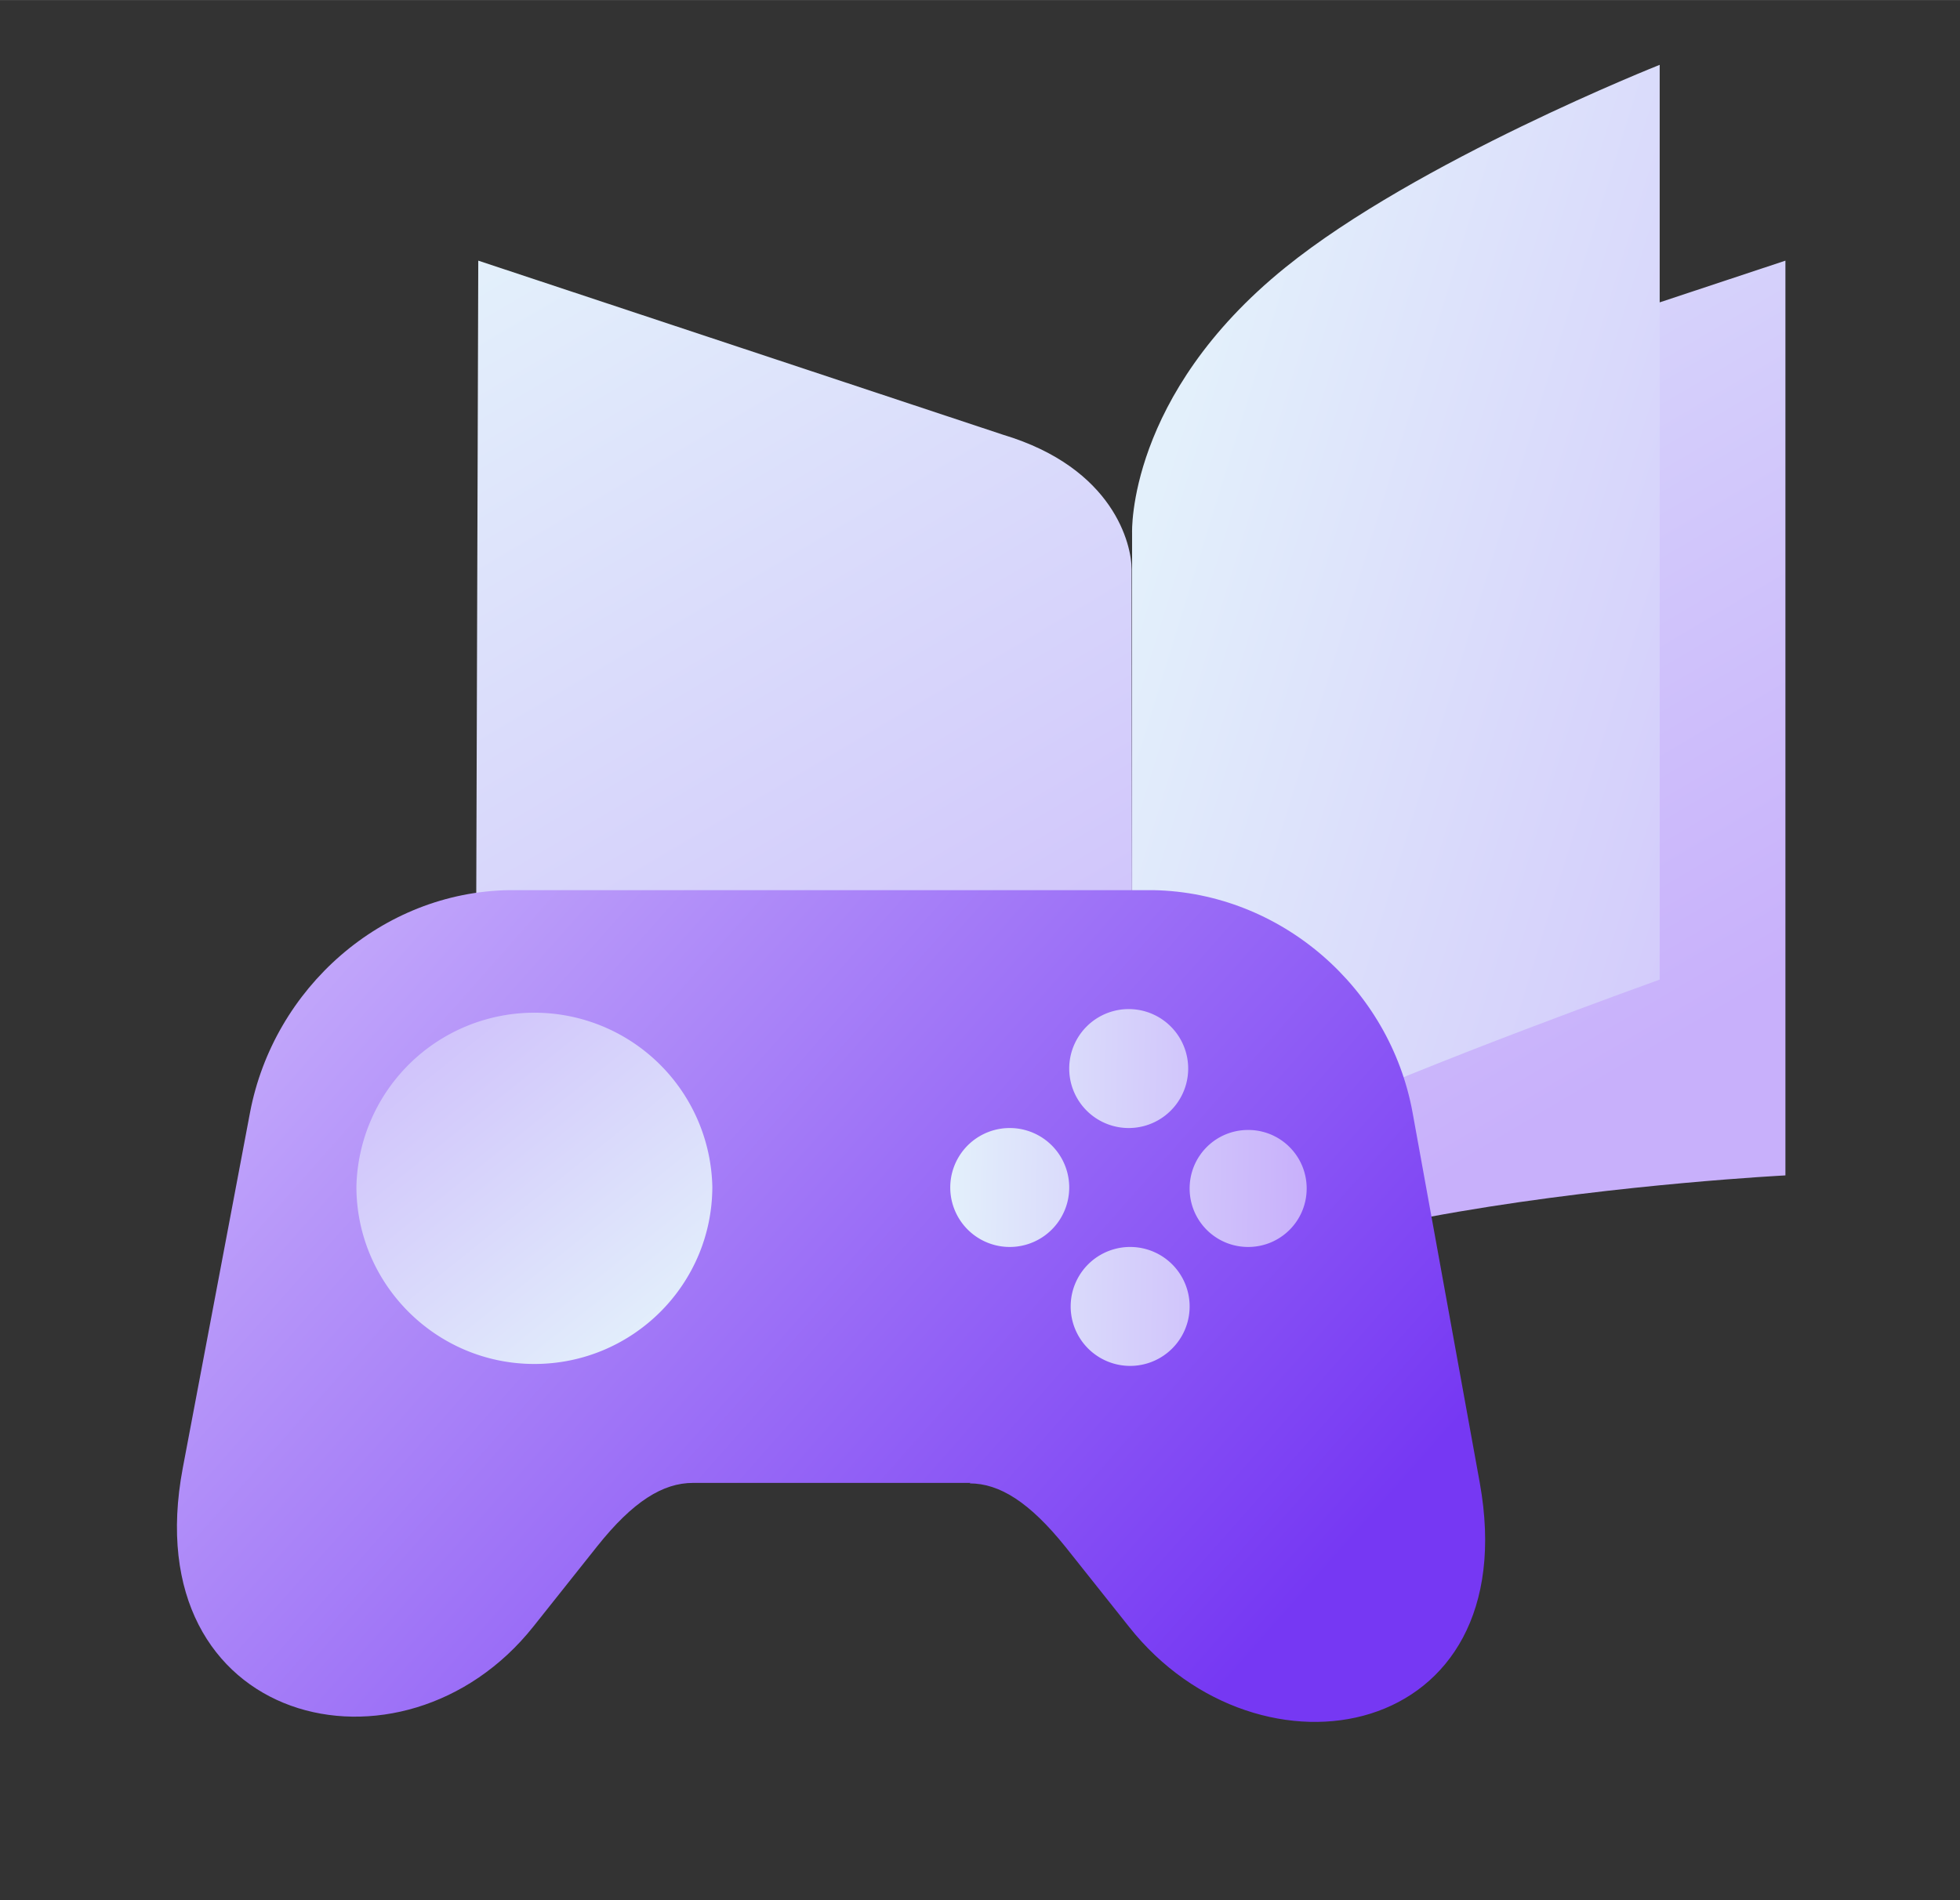
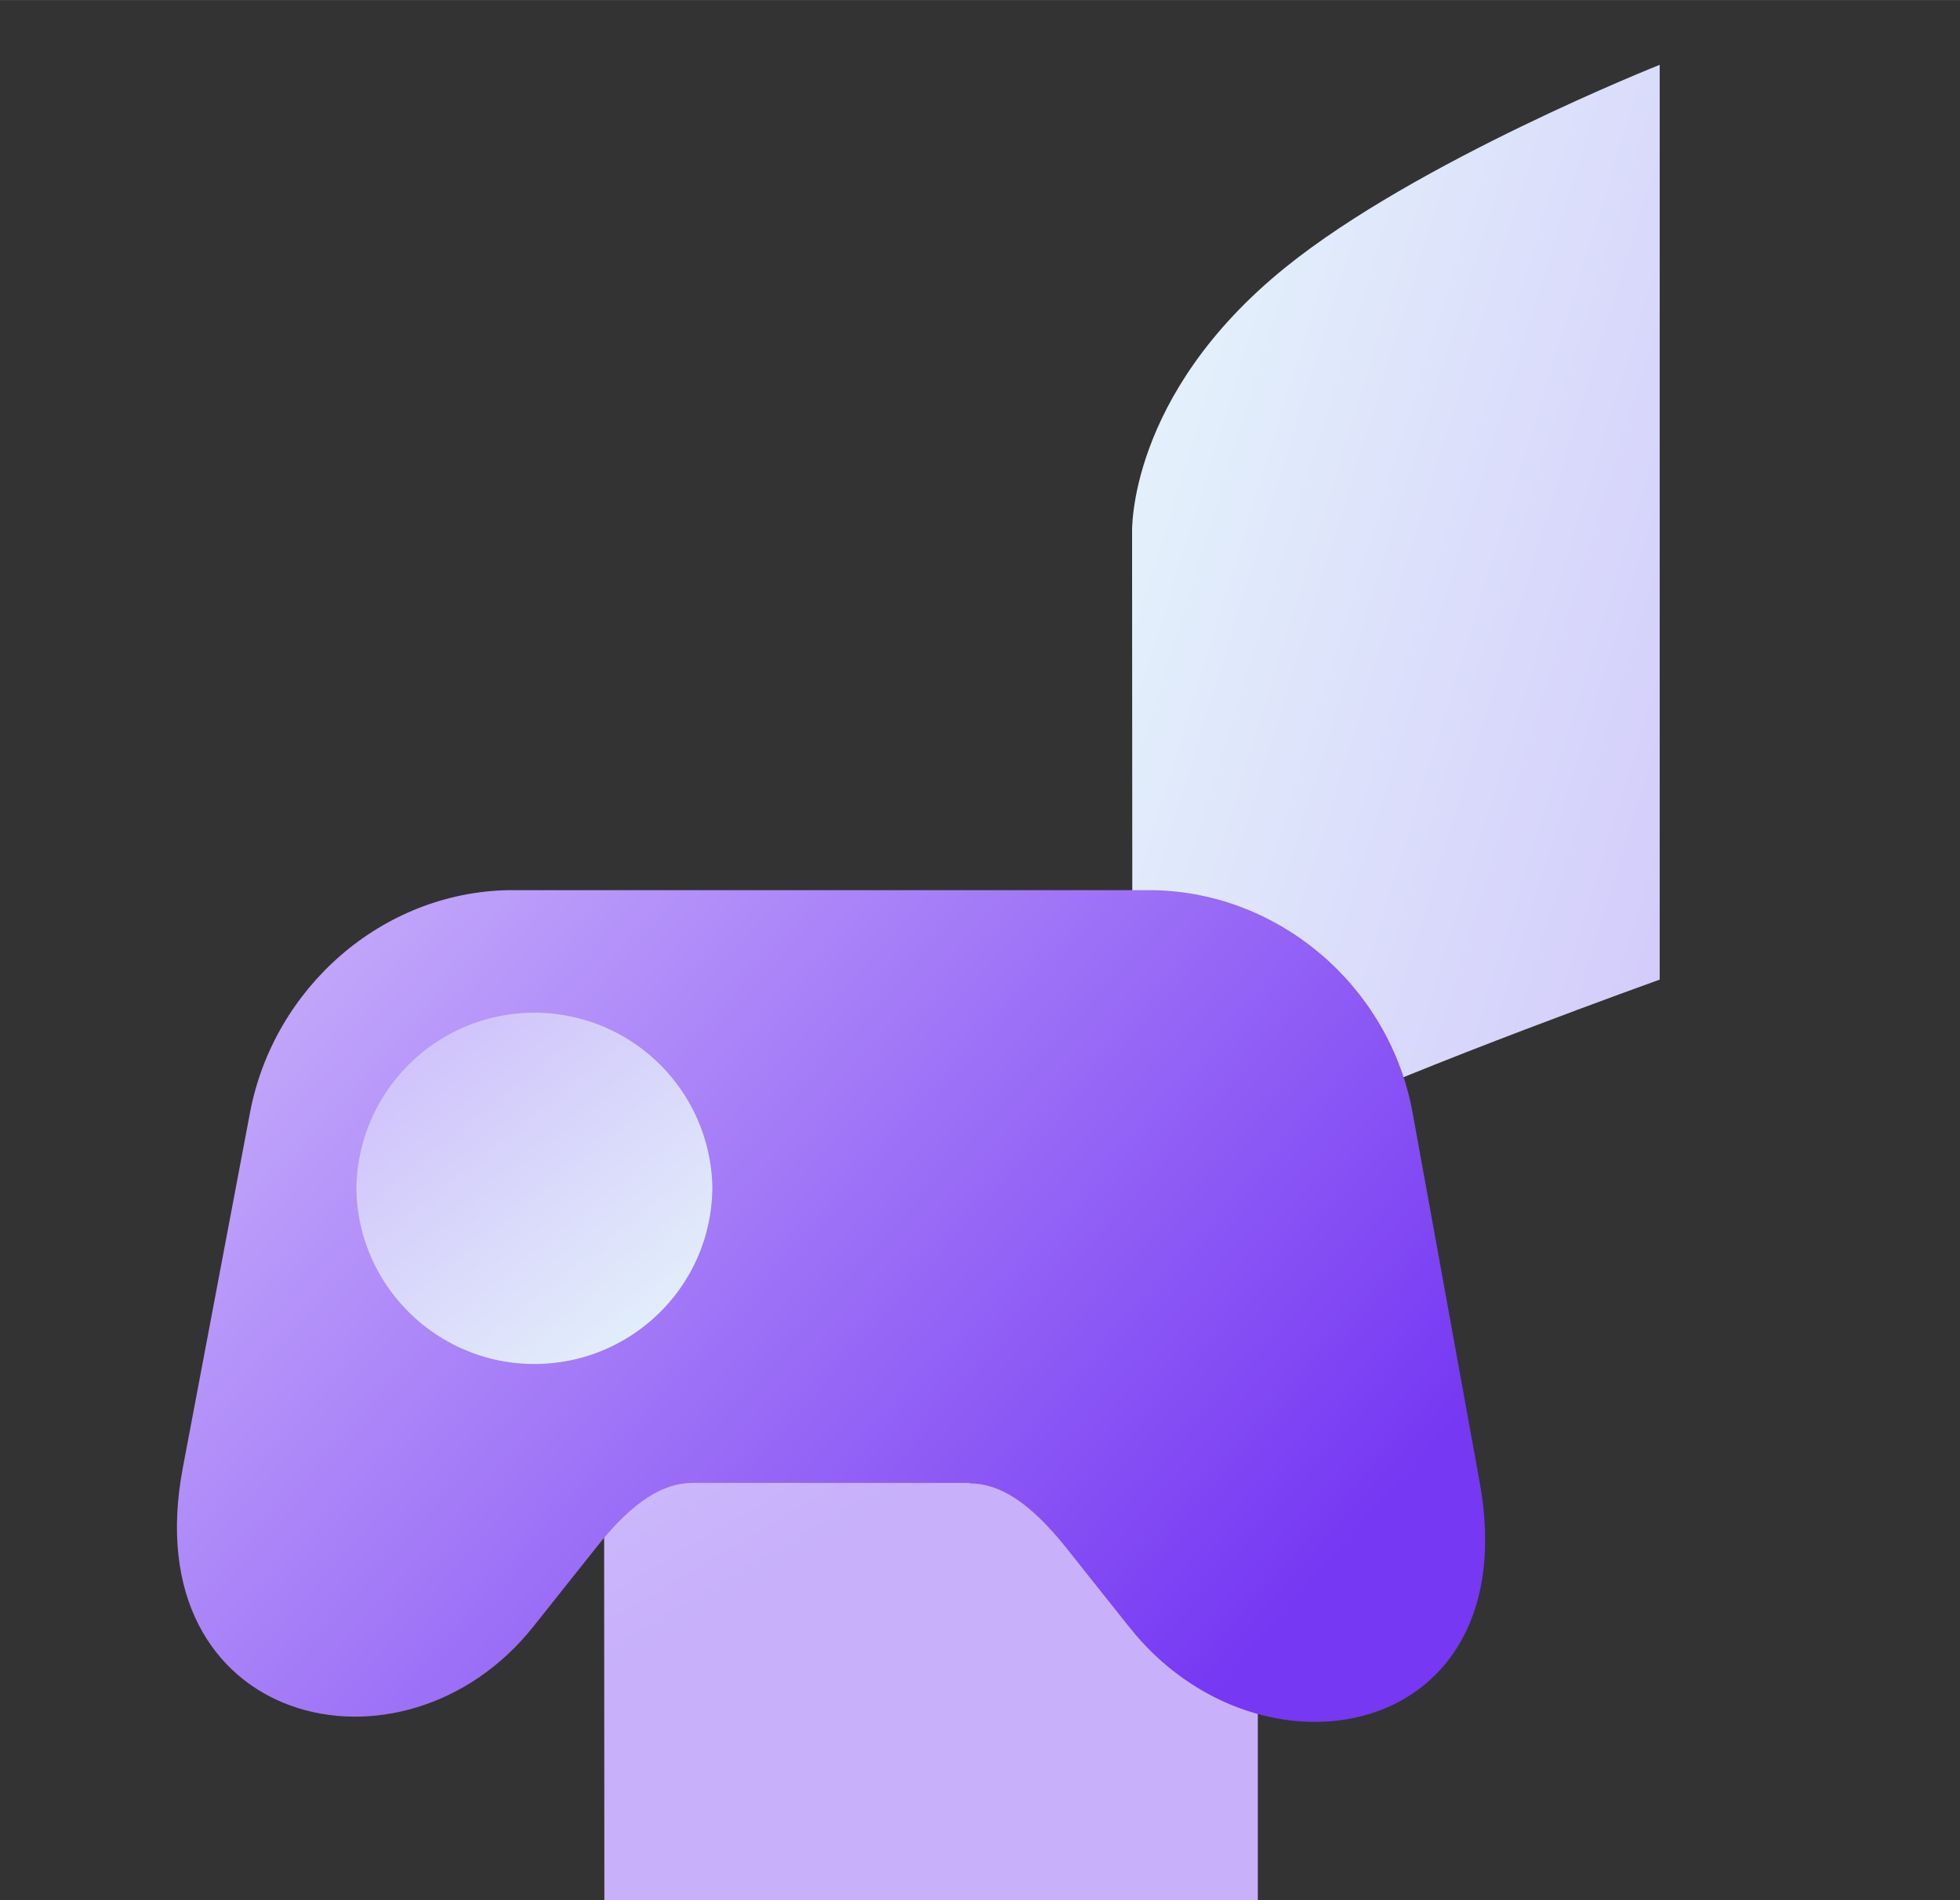
<svg xmlns="http://www.w3.org/2000/svg" xmlns:xlink="http://www.w3.org/1999/xlink" clip-rule="evenodd" fill-rule="evenodd" height="42.667" image-rendering="optimizeQuality" shape-rendering="geometricPrecision" text-rendering="geometricPrecision" viewBox="0 0 40.53 39.3" width="44">
  <rect x="0" y="0" width="40.53" height="39.3" fill="#333333" stroke="none" />
  <linearGradient id="a" gradientUnits="userSpaceOnUse" x1="19.65" x2="27.02" y1="24.5" y2="24.63">
    <stop offset="0" stop-color="#e3f0fb" />
    <stop offset="1" stop-color="#c8b0fb" />
  </linearGradient>
  <linearGradient id="b" gradientUnits="userSpaceOnUse" x1="6.79" x2="13.79" y1="18.92" y2="27.66">
    <stop offset="0" stop-color="#c8b0fb" />
    <stop offset="1" stop-color="#e3f0fb" />
  </linearGradient>
  <linearGradient id="c" gradientUnits="userSpaceOnUse" x1="25.18" x2="5.59" y1="35.06" y2="17.74">
    <stop offset="0" stop-color="#7638f3" />
    <stop offset="1" stop-color="#c8b0fb" />
  </linearGradient>
  <linearGradient id="d" gradientUnits="userSpaceOnUse" x1="23.4" x2="9.88" y1="28.24" y2="5.4">
    <stop offset="0" stop-color="#c8b0fb" />
    <stop offset=".471" stop-color="#d5d0fb" />
    <stop offset="1" stop-color="#e3f0fb" />
  </linearGradient>
  <linearGradient id="e" gradientUnits="userSpaceOnUse" x1="44.35" x2="23.41" xlink:href="#d" y1="18.23" y2="11.78" />
  <path d="m0 0h39.3v39.3h-39.3z" fill="none" />
  <path d="m1.23 0h39.3v39.3h-39.3z" fill="none" />
  <g fill-rule="nonzero">
-     <path d="m23.4 28.24c0-3.24-13.57-3.93-13.57-3.93l.06-18.92 10.85 3.6c2.3.69 2.66 2.28 2.66 2.78l.01 16.47c0-3.24 13.51-3.93 13.51-3.93v-18.92l-10.85 3.6c-2.3.69-2.66 2.28-2.66 2.78z" fill="url(#d)" />
+     <path d="m23.4 28.24c0-3.24-13.57-3.93-13.57-3.93c2.3.69 2.66 2.28 2.66 2.78l.01 16.47c0-3.24 13.51-3.93 13.51-3.93v-18.92l-10.85 3.6c-2.3.69-2.66 2.28-2.66 2.78z" fill="url(#d)" />
    <path d="m23.41 11.02s-.11-2.84 3.17-5.49c2.72-2.2 7.74-4.19 7.74-4.19v18.92s-4.99 1.79-7.43 2.94c-3.27 1.53-3.47 4.51-3.47 4.51l-.01-15.92v-.76z" fill="url(#e)" />
    <path d="m20.05 30.68c.62 0 1.24.39 1.98 1.31l1.32 1.66c2.69 3.4 8.21 2.37 7.25-2.98l-1.39-7.66c-.47-2.58-2.72-4.55-5.36-4.6h-13.32c-2.63.04-4.87 2.02-5.36 4.6l-1.39 7.35c-1.01 5.34 4.55 6.68 7.25 3.28l1.32-1.66c.74-.93 1.36-1.31 1.98-1.31h5.74z" fill="url(#c)" />
    <path d="m11.05 28.21c2.03 0 3.68-1.64 3.68-3.67a3.681 3.681 0 0 0 -7.36 0c0 2.02 1.65 3.67 3.68 3.67z" fill="url(#b)" />
-     <path d="m25.81 25.79c.67 0 1.21-.54 1.21-1.21s-.54-1.21-1.21-1.21-1.21.54-1.21 1.21.54 1.21 1.21 1.21zm-2.47-2.46a1.23 1.23 0 1 0 0-2.46 1.23 1.23 0 1 0 0 2.46zm-2.46 2.46a1.23 1.23 0 1 0 0-2.46 1.23 1.23 0 1 0 0 2.46zm2.49 2.46a1.23 1.23 0 1 0 0-2.46 1.23 1.23 0 1 0 0 2.46z" fill="url(#a)" />
  </g>
</svg>